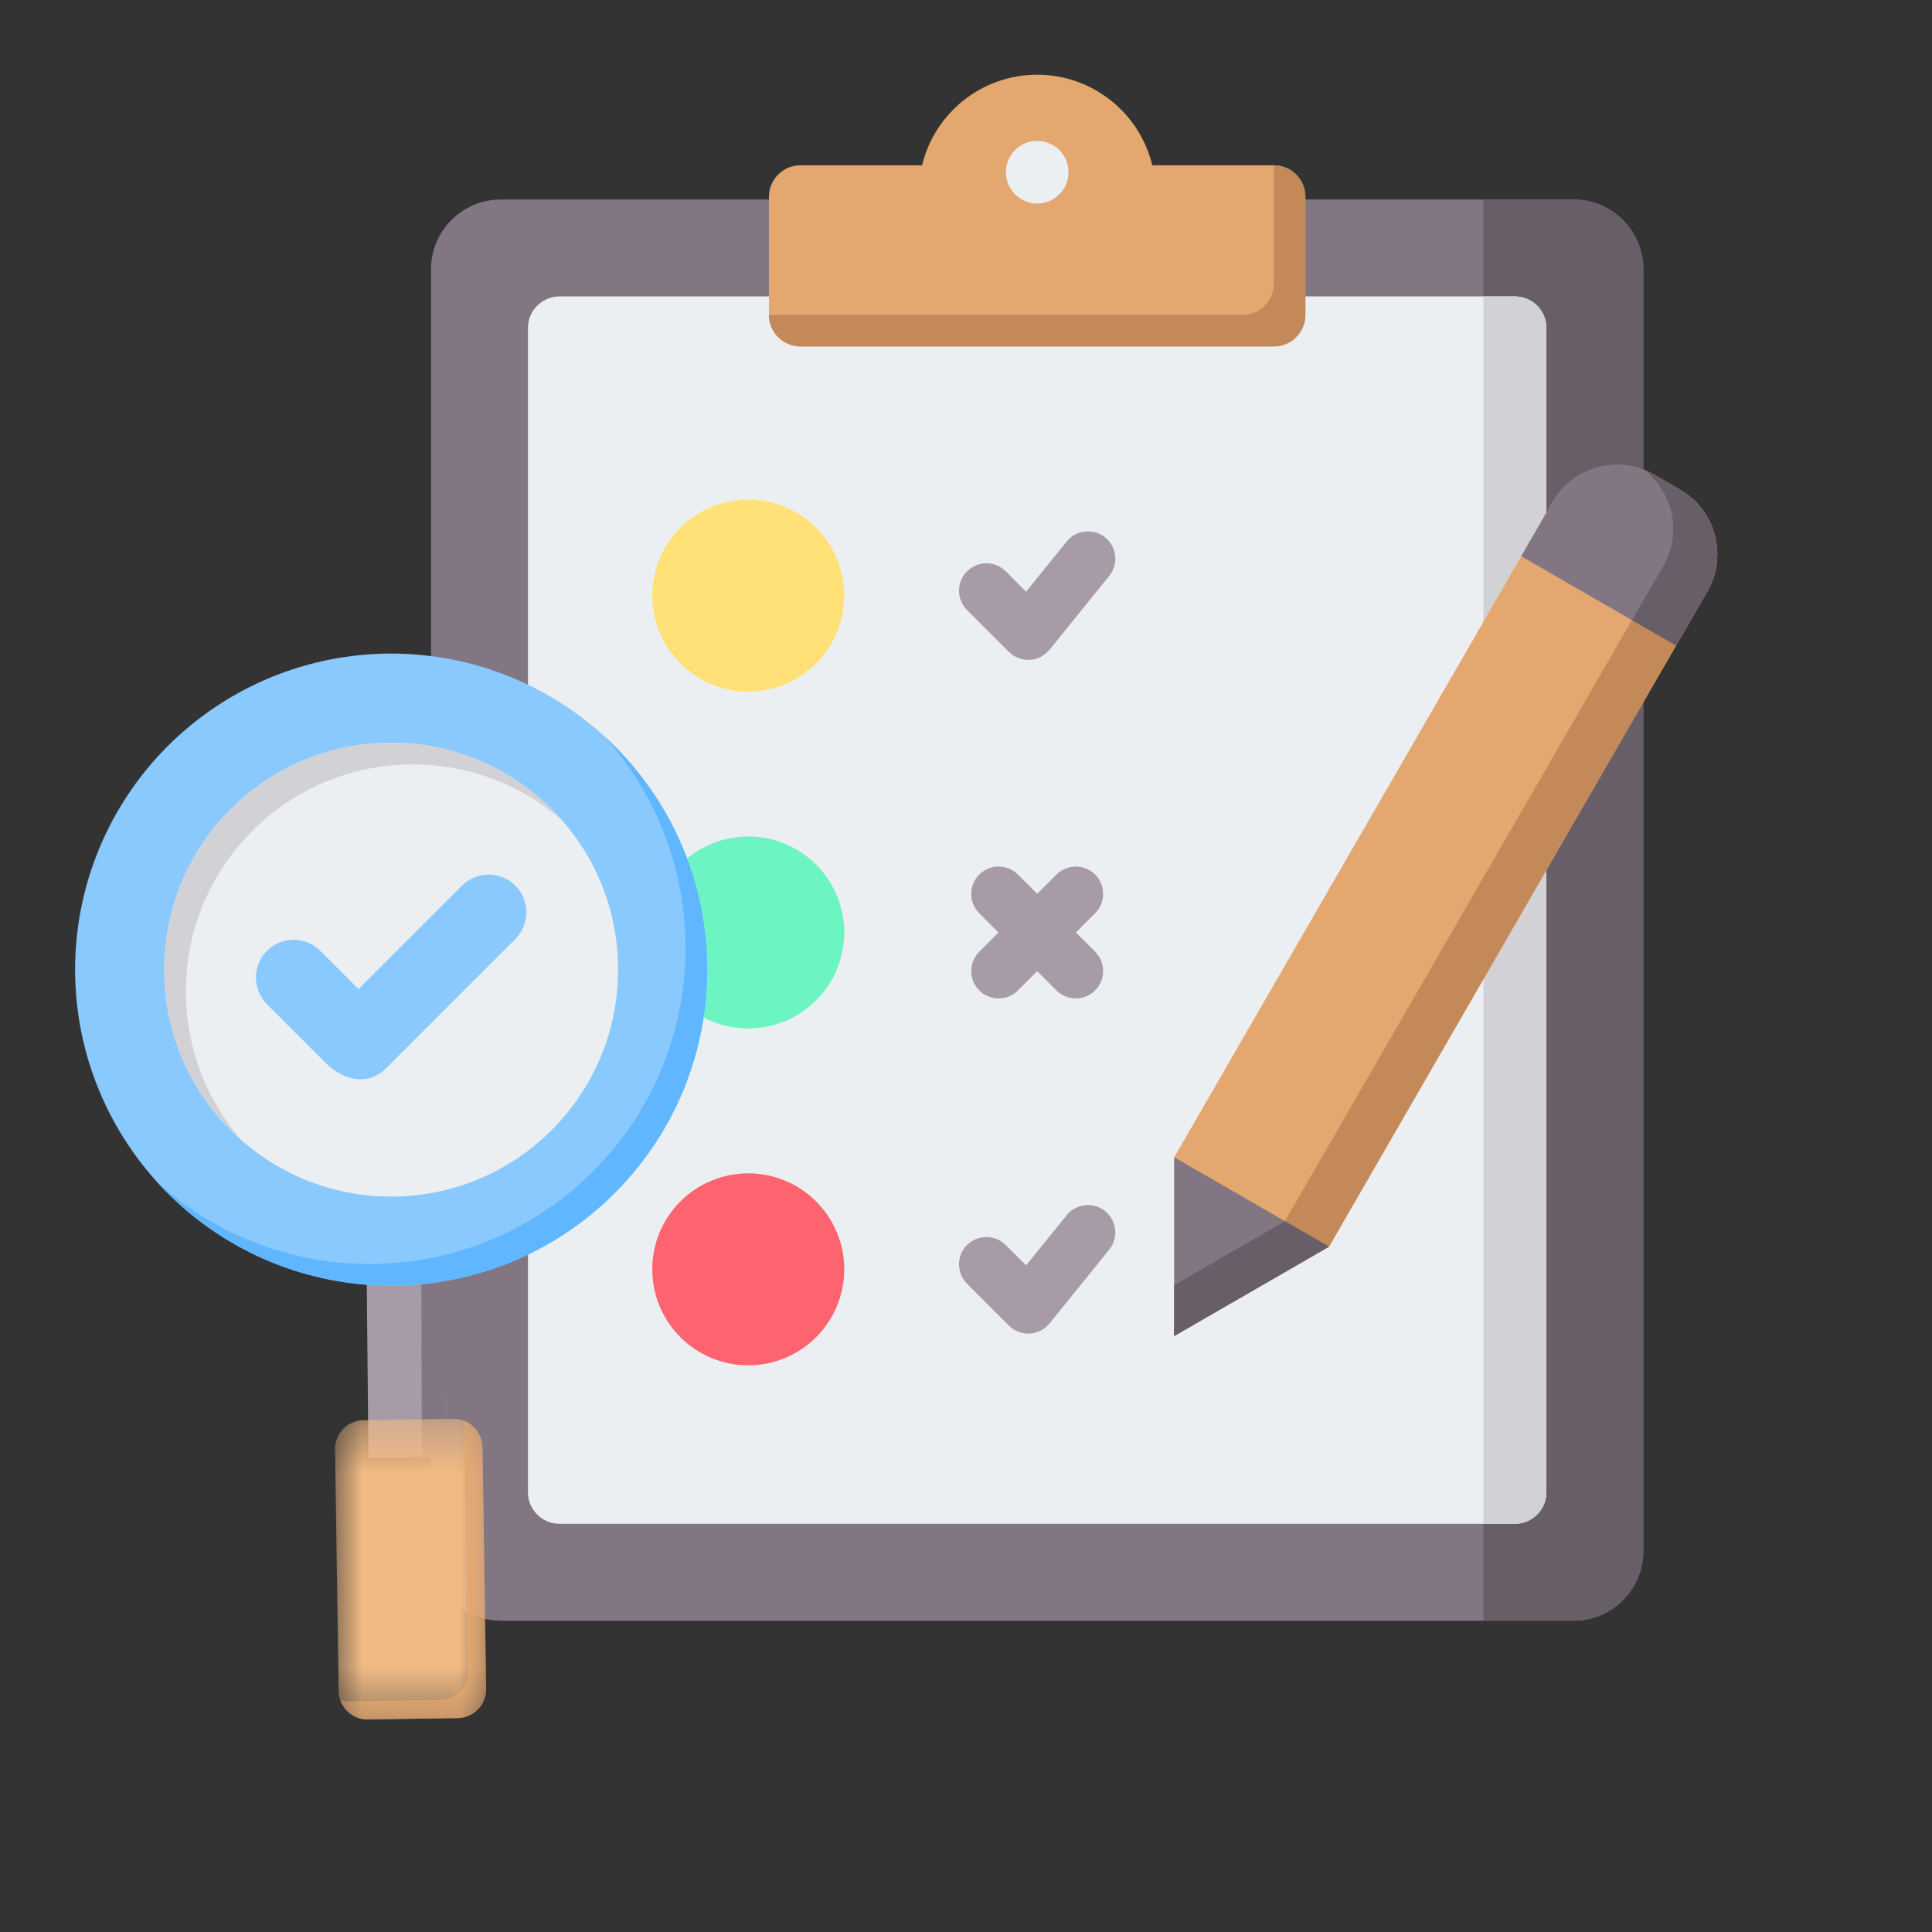
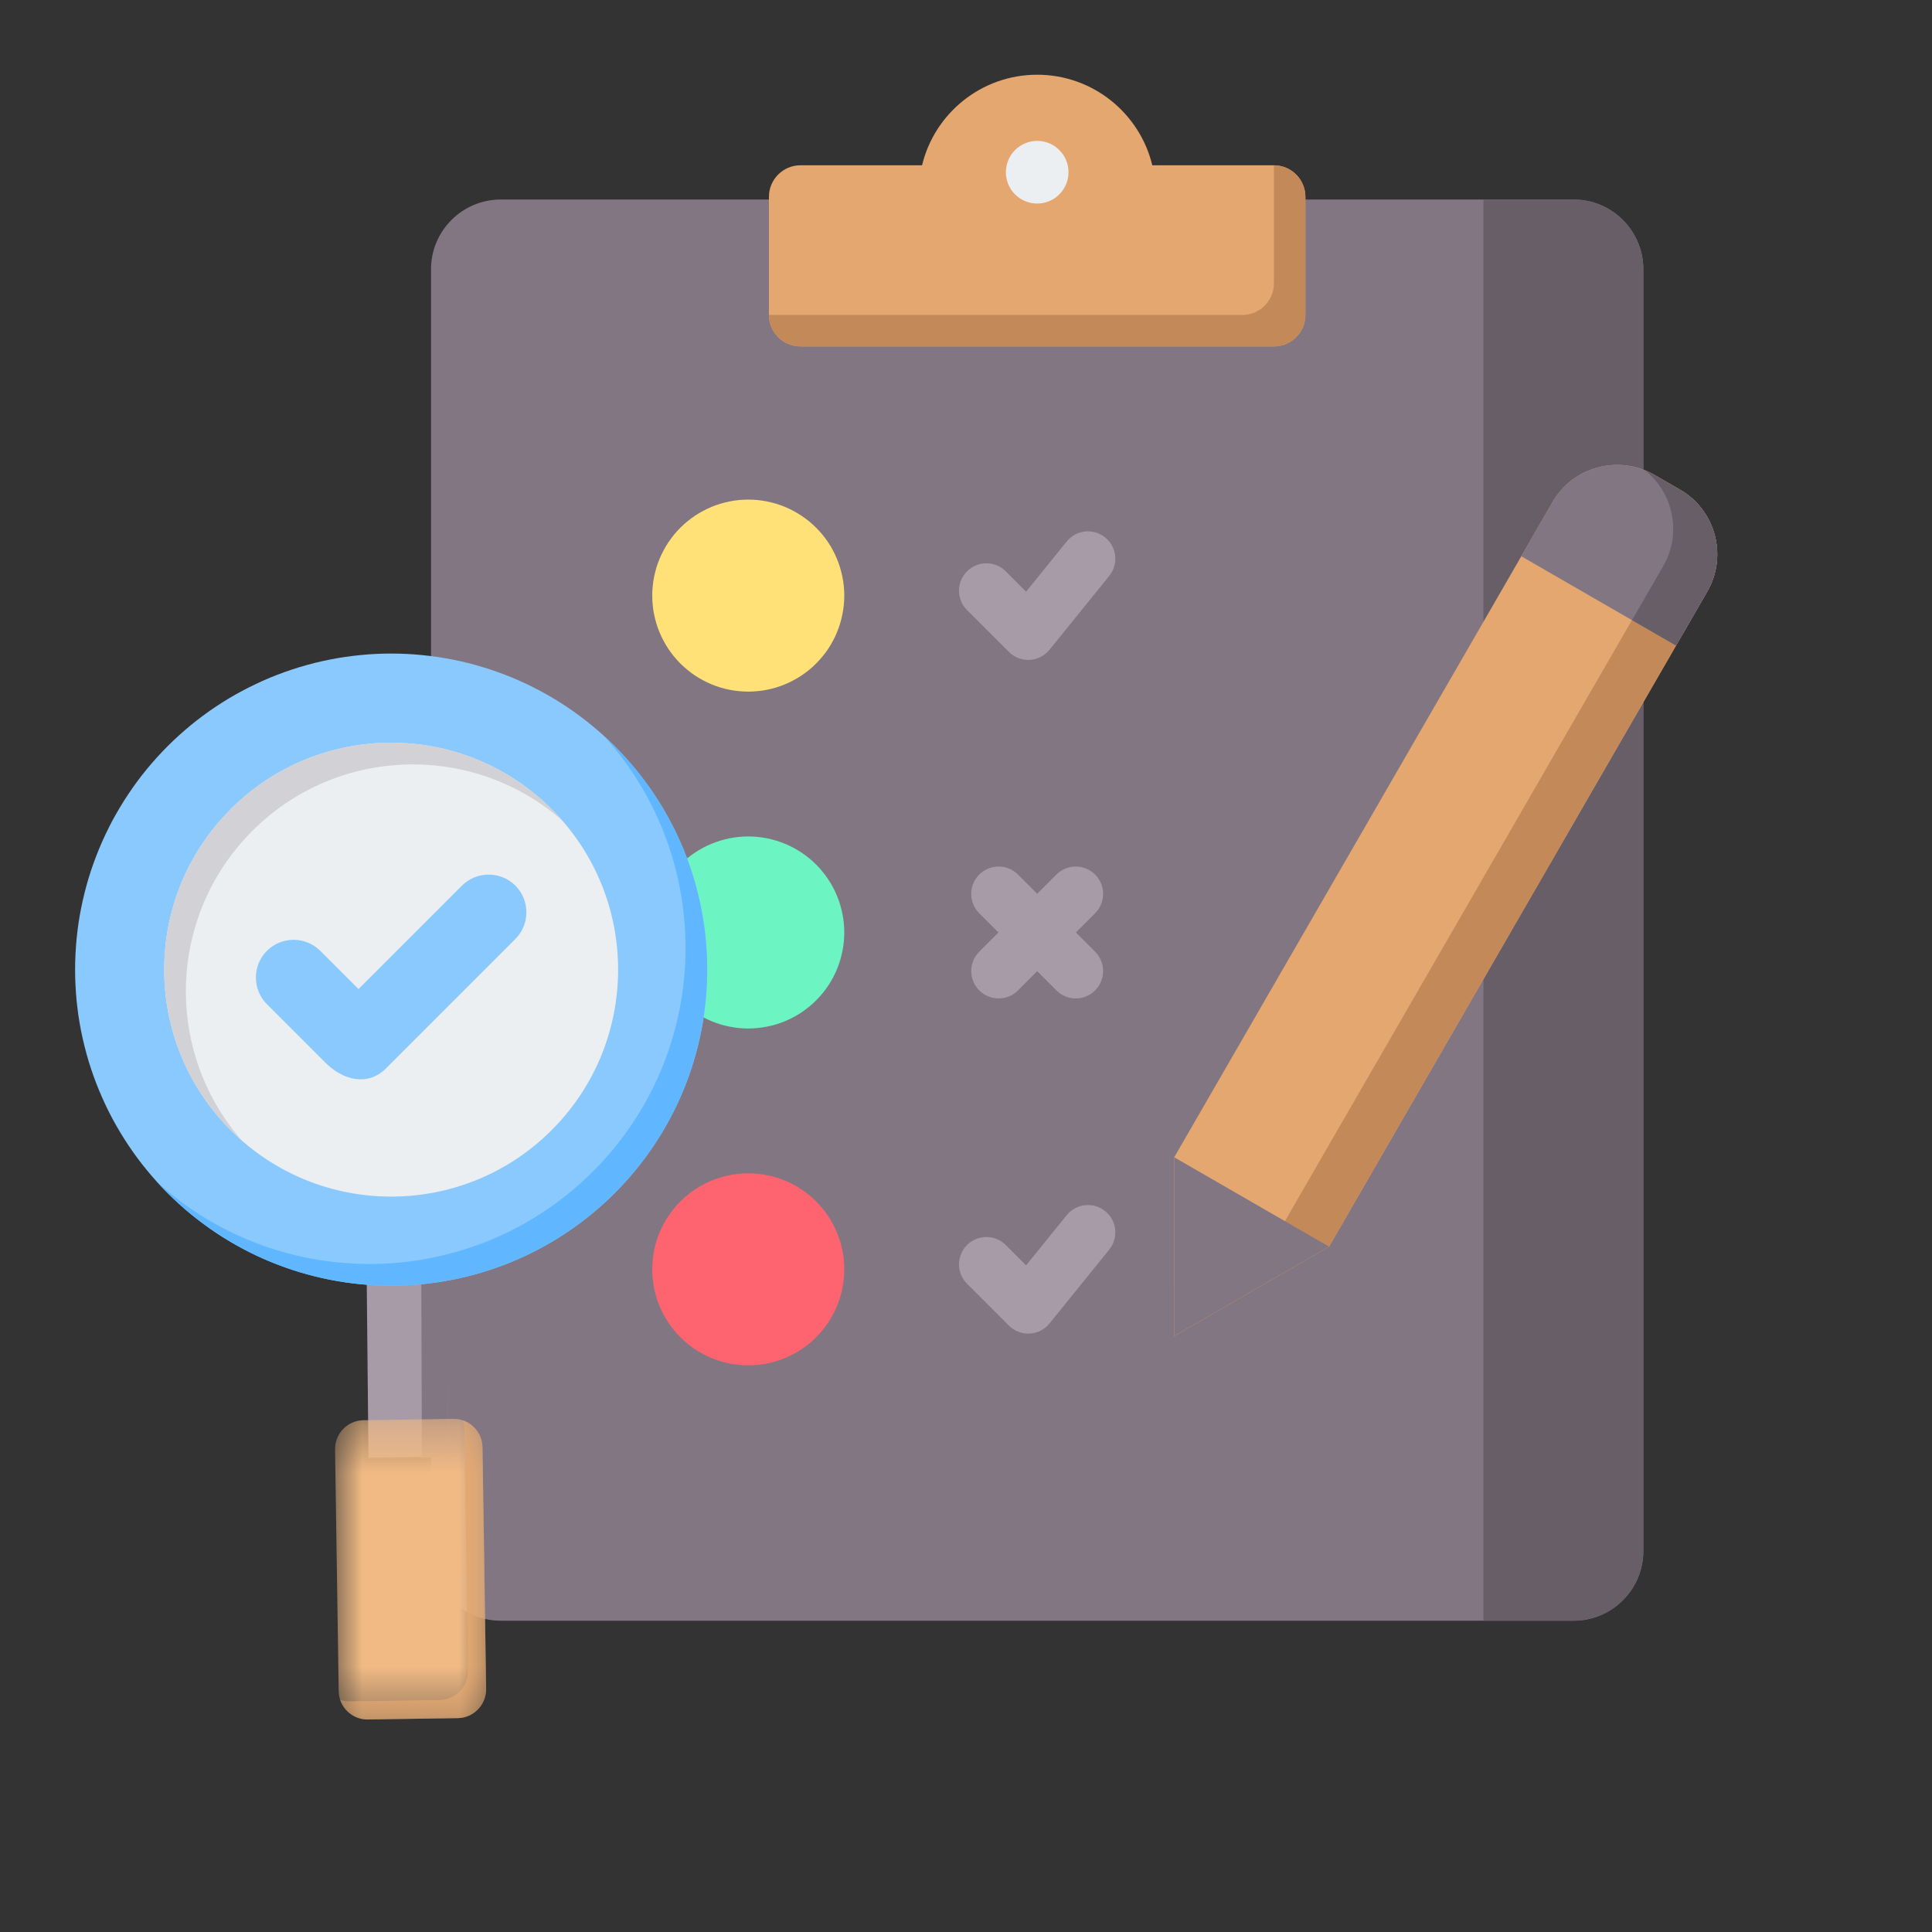
<svg xmlns="http://www.w3.org/2000/svg" width="40" height="40" viewBox="0 0 40 40" fill="none">
  <rect x="0" y="0" width="40" height="40" fill="#333333" stroke="none" />
  <path fill-rule="evenodd" clip-rule="evenodd" d="M32.58 4.131C33.375 4.131 34.023 4.779 34.023 5.573V32.113C34.023 32.907 33.375 33.555 32.58 33.555H10.366C9.572 33.555 8.924 32.907 8.924 32.113V5.573C8.924 4.779 9.572 4.131 10.366 4.131H32.58Z" fill="#837683" />
  <path fill-rule="evenodd" clip-rule="evenodd" d="M32.581 4.131C33.376 4.131 34.024 4.779 34.024 5.573V32.113C34.024 32.907 33.376 33.555 32.581 33.555H30.713V4.131H32.581Z" fill="#685E68" />
-   <path fill-rule="evenodd" clip-rule="evenodd" d="M31.364 6.137H11.583C11.224 6.137 10.931 6.43 10.931 6.789V30.897C10.931 31.256 11.224 31.549 11.583 31.549H31.364C31.723 31.549 32.016 31.256 32.016 30.897V6.789C32.016 6.43 31.723 6.137 31.364 6.137Z" fill="#ECEFF1" />
-   <path fill-rule="evenodd" clip-rule="evenodd" d="M31.365 6.137H30.713V31.549H31.365C31.724 31.549 32.017 31.256 32.017 30.897V6.789C32.017 6.43 31.724 6.137 31.365 6.137Z" fill="#D1D1D6" />
  <path fill-rule="evenodd" clip-rule="evenodd" d="M16.572 3.422H19.09C19.349 2.347 20.318 1.547 21.473 1.547C22.629 1.547 23.598 2.347 23.857 3.422H26.375C26.734 3.422 27.027 3.715 27.027 4.074V6.52C27.027 6.88 26.734 7.172 26.375 7.172H16.572C16.213 7.172 15.92 6.88 15.92 6.52V4.074C15.92 3.715 16.213 3.422 16.572 3.422Z" fill="#E3A76F" />
  <path d="M21.932 3.107C21.962 3.137 21.989 3.17 22.013 3.205C22.037 3.24 22.057 3.278 22.073 3.317C22.089 3.357 22.102 3.397 22.11 3.439C22.118 3.481 22.122 3.523 22.122 3.565C22.122 3.608 22.118 3.65 22.11 3.692C22.102 3.734 22.089 3.774 22.073 3.814C22.057 3.853 22.037 3.89 22.013 3.926C21.989 3.961 21.962 3.994 21.932 4.024C21.902 4.054 21.87 4.081 21.834 4.105C21.799 4.128 21.761 4.149 21.722 4.165C21.683 4.181 21.642 4.193 21.6 4.202C21.559 4.21 21.516 4.214 21.474 4.214C21.431 4.214 21.389 4.21 21.347 4.202C21.305 4.193 21.265 4.181 21.226 4.165C21.186 4.149 21.149 4.128 21.113 4.105C21.078 4.081 21.045 4.054 21.015 4.024C20.985 3.994 20.958 3.961 20.934 3.926C20.911 3.89 20.891 3.853 20.875 3.814C20.858 3.774 20.846 3.734 20.838 3.692C20.829 3.65 20.825 3.608 20.825 3.565C20.825 3.523 20.829 3.481 20.838 3.439C20.846 3.397 20.858 3.357 20.875 3.317C20.891 3.278 20.911 3.241 20.934 3.205C20.958 3.17 20.985 3.137 21.015 3.107C21.045 3.077 21.078 3.05 21.113 3.026C21.149 3.003 21.186 2.983 21.226 2.966C21.265 2.95 21.305 2.938 21.347 2.929C21.389 2.921 21.431 2.917 21.474 2.917C21.516 2.917 21.559 2.921 21.6 2.929C21.642 2.938 21.683 2.95 21.722 2.966C21.761 2.983 21.799 3.003 21.834 3.026C21.87 3.05 21.902 3.077 21.932 3.107Z" fill="#ECEFF1" />
  <path fill-rule="evenodd" clip-rule="evenodd" d="M26.375 3.423C26.734 3.423 27.027 3.715 27.027 4.075V6.521C27.027 6.88 26.734 7.173 26.375 7.173H16.572C16.213 7.173 15.92 6.88 15.92 6.521H25.723C26.082 6.521 26.375 6.228 26.375 5.869V3.423Z" fill="#C48958" />
  <path fill-rule="evenodd" clip-rule="evenodd" d="M20.021 12.63C19.8 12.409 19.8 12.05 20.021 11.829C20.243 11.607 20.601 11.607 20.823 11.829L21.244 12.25L22.085 11.211C22.281 10.968 22.638 10.93 22.881 11.127C23.125 11.324 23.162 11.68 22.965 11.924L21.732 13.449C21.719 13.465 21.704 13.481 21.689 13.496C21.468 13.718 21.109 13.718 20.888 13.496L20.021 12.63Z" fill="#A79BA7" />
  <path fill-rule="evenodd" clip-rule="evenodd" d="M20.021 26.578C19.8 26.357 19.8 25.998 20.021 25.777C20.243 25.556 20.602 25.556 20.823 25.777L21.244 26.198L22.084 25.16C22.281 24.916 22.638 24.879 22.881 25.075C23.125 25.272 23.162 25.629 22.965 25.872L21.732 27.397C21.718 27.414 21.704 27.43 21.689 27.445C21.468 27.666 21.109 27.666 20.888 27.445L20.021 26.578Z" fill="#A79BA7" />
-   <path fill-rule="evenodd" clip-rule="evenodd" d="M21.076 20.505C20.855 20.727 20.496 20.727 20.274 20.505C20.053 20.284 20.053 19.925 20.274 19.704L20.672 19.306L20.274 18.908C20.053 18.687 20.053 18.328 20.274 18.107C20.496 17.886 20.855 17.886 21.076 18.107L21.474 18.505L21.872 18.107C22.093 17.886 22.452 17.886 22.673 18.107C22.894 18.328 22.894 18.687 22.673 18.908L22.275 19.306L22.673 19.704C22.894 19.925 22.894 20.284 22.673 20.505C22.452 20.727 22.093 20.727 21.872 20.505L21.474 20.107L21.076 20.505Z" fill="#A79BA7" />
+   <path fill-rule="evenodd" clip-rule="evenodd" d="M21.076 20.505C20.855 20.727 20.496 20.727 20.274 20.505C20.053 20.284 20.053 19.925 20.274 19.704L20.672 19.306L20.274 18.908C20.053 18.687 20.053 18.328 20.274 18.107C20.496 17.886 20.855 17.886 21.076 18.107L21.474 18.505L21.872 18.107C22.093 17.886 22.452 17.886 22.673 18.107C22.894 18.328 22.894 18.687 22.673 18.908L22.275 19.306L22.673 19.704C22.894 19.925 22.894 20.284 22.673 20.505C22.452 20.727 22.093 20.727 21.872 20.505L21.474 20.107L21.076 20.505" fill="#A79BA7" />
  <path d="M17.48 12.331C17.48 12.397 17.476 12.461 17.47 12.526C17.464 12.591 17.454 12.655 17.441 12.719C17.428 12.783 17.413 12.846 17.394 12.908C17.375 12.971 17.353 13.032 17.328 13.092C17.303 13.152 17.276 13.211 17.245 13.268C17.214 13.326 17.181 13.382 17.145 13.436C17.108 13.49 17.07 13.542 17.028 13.592C16.987 13.643 16.943 13.691 16.897 13.737C16.851 13.783 16.803 13.827 16.753 13.868C16.702 13.909 16.65 13.948 16.596 13.984C16.542 14.02 16.486 14.054 16.429 14.084C16.371 14.115 16.312 14.143 16.253 14.168C16.192 14.193 16.131 14.215 16.069 14.234C16.006 14.252 15.943 14.268 15.88 14.281C15.816 14.294 15.751 14.303 15.687 14.309C15.622 14.316 15.557 14.319 15.492 14.319C15.427 14.319 15.362 14.316 15.297 14.309C15.232 14.303 15.168 14.294 15.104 14.281C15.04 14.268 14.977 14.252 14.915 14.234C14.852 14.215 14.791 14.193 14.731 14.168C14.671 14.143 14.612 14.115 14.555 14.084C14.497 14.054 14.441 14.02 14.387 13.984C14.333 13.948 14.281 13.909 14.231 13.868C14.181 13.827 14.132 13.783 14.086 13.737C14.04 13.691 13.996 13.643 13.955 13.592C13.914 13.542 13.875 13.49 13.839 13.436C13.803 13.382 13.769 13.326 13.739 13.268C13.708 13.211 13.68 13.152 13.655 13.092C13.63 13.032 13.608 12.971 13.589 12.908C13.571 12.846 13.555 12.783 13.542 12.719C13.529 12.655 13.52 12.591 13.514 12.526C13.507 12.461 13.504 12.397 13.504 12.331C13.504 12.266 13.507 12.201 13.514 12.137C13.52 12.072 13.529 12.008 13.542 11.944C13.555 11.88 13.571 11.817 13.589 11.755C13.608 11.692 13.63 11.631 13.655 11.571C13.68 11.511 13.708 11.452 13.739 11.395C13.769 11.337 13.803 11.281 13.839 11.227C13.875 11.173 13.914 11.121 13.955 11.07C13.996 11.02 14.04 10.972 14.086 10.926C14.132 10.88 14.181 10.836 14.231 10.795C14.281 10.754 14.333 10.715 14.387 10.679C14.441 10.643 14.497 10.609 14.555 10.579C14.612 10.548 14.671 10.52 14.731 10.495C14.791 10.47 14.852 10.448 14.915 10.429C14.977 10.411 15.04 10.395 15.104 10.382C15.168 10.369 15.232 10.36 15.297 10.353C15.362 10.347 15.427 10.344 15.492 10.344C15.557 10.344 15.622 10.347 15.687 10.353C15.751 10.36 15.816 10.369 15.88 10.382C15.943 10.395 16.006 10.411 16.069 10.429C16.131 10.448 16.192 10.47 16.253 10.495C16.312 10.52 16.371 10.548 16.429 10.579C16.486 10.609 16.542 10.643 16.596 10.679C16.65 10.715 16.702 10.754 16.753 10.795C16.803 10.836 16.851 10.88 16.897 10.926C16.943 10.972 16.987 11.02 17.028 11.07C17.07 11.121 17.108 11.173 17.145 11.227C17.181 11.281 17.214 11.337 17.245 11.395C17.276 11.452 17.303 11.511 17.328 11.571C17.353 11.631 17.375 11.692 17.394 11.755C17.413 11.817 17.428 11.88 17.441 11.944C17.454 12.008 17.464 12.072 17.47 12.137C17.476 12.201 17.48 12.266 17.48 12.331Z" fill="#FFE177" />
  <path d="M17.48 19.306C17.48 19.371 17.476 19.436 17.47 19.501C17.464 19.566 17.454 19.63 17.441 19.694C17.428 19.758 17.413 19.82 17.394 19.883C17.375 19.945 17.353 20.006 17.328 20.067C17.303 20.127 17.276 20.185 17.245 20.243C17.214 20.3 17.181 20.356 17.145 20.41C17.108 20.464 17.07 20.517 17.028 20.567C16.987 20.617 16.943 20.665 16.897 20.711C16.851 20.757 16.803 20.801 16.753 20.842C16.702 20.884 16.65 20.922 16.596 20.959C16.542 20.995 16.486 21.028 16.429 21.059C16.371 21.09 16.312 21.117 16.253 21.142C16.192 21.167 16.131 21.189 16.069 21.208C16.006 21.227 15.943 21.242 15.88 21.255C15.816 21.268 15.751 21.277 15.687 21.284C15.622 21.29 15.557 21.294 15.492 21.294C15.427 21.294 15.362 21.29 15.297 21.284C15.232 21.277 15.168 21.268 15.104 21.255C15.04 21.242 14.977 21.227 14.915 21.208C14.852 21.189 14.791 21.167 14.731 21.142C14.671 21.117 14.612 21.09 14.555 21.059C14.497 21.028 14.441 20.995 14.387 20.959C14.333 20.922 14.281 20.884 14.231 20.842C14.181 20.801 14.132 20.757 14.086 20.711C14.04 20.665 13.996 20.617 13.955 20.567C13.914 20.517 13.875 20.464 13.839 20.41C13.803 20.356 13.769 20.3 13.739 20.243C13.708 20.185 13.68 20.127 13.655 20.067C13.63 20.006 13.608 19.945 13.589 19.883C13.571 19.82 13.555 19.758 13.542 19.694C13.529 19.63 13.52 19.566 13.514 19.501C13.507 19.436 13.504 19.371 13.504 19.306C13.504 19.241 13.507 19.176 13.514 19.111C13.52 19.046 13.529 18.982 13.542 18.918C13.555 18.854 13.571 18.791 13.589 18.729C13.608 18.666 13.63 18.605 13.655 18.545C13.68 18.485 13.708 18.426 13.739 18.369C13.769 18.311 13.803 18.256 13.839 18.202C13.875 18.148 13.914 18.095 13.955 18.045C13.996 17.994 14.04 17.947 14.086 17.9C14.132 17.854 14.181 17.811 14.231 17.769C14.281 17.728 14.333 17.689 14.387 17.653C14.441 17.617 14.497 17.584 14.555 17.553C14.612 17.522 14.671 17.494 14.731 17.47C14.791 17.445 14.852 17.423 14.915 17.404C14.977 17.385 15.04 17.369 15.104 17.356C15.168 17.344 15.232 17.334 15.297 17.328C15.362 17.321 15.427 17.318 15.492 17.318C15.557 17.318 15.622 17.321 15.687 17.328C15.751 17.334 15.816 17.344 15.88 17.356C15.943 17.369 16.006 17.385 16.069 17.404C16.131 17.423 16.192 17.445 16.253 17.47C16.312 17.494 16.371 17.522 16.429 17.553C16.486 17.584 16.542 17.617 16.596 17.653C16.65 17.689 16.702 17.728 16.753 17.769C16.803 17.811 16.851 17.854 16.897 17.9C16.943 17.947 16.987 17.994 17.028 18.045C17.07 18.095 17.108 18.148 17.145 18.202C17.181 18.256 17.214 18.311 17.245 18.369C17.276 18.426 17.303 18.485 17.328 18.545C17.353 18.605 17.375 18.666 17.394 18.729C17.413 18.791 17.428 18.854 17.441 18.918C17.454 18.982 17.464 19.046 17.47 19.111C17.476 19.176 17.48 19.241 17.48 19.306Z" fill="#6CF5C2" />
  <path d="M17.48 26.28C17.48 26.345 17.476 26.41 17.47 26.475C17.464 26.54 17.454 26.604 17.441 26.668C17.428 26.732 17.413 26.795 17.394 26.857C17.375 26.919 17.353 26.98 17.328 27.041C17.303 27.101 17.276 27.16 17.245 27.217C17.214 27.274 17.181 27.33 17.145 27.384C17.108 27.438 17.07 27.491 17.028 27.541C16.987 27.591 16.943 27.64 16.897 27.685C16.851 27.732 16.803 27.775 16.753 27.817C16.702 27.858 16.65 27.897 16.596 27.933C16.542 27.969 16.486 28.002 16.429 28.033C16.371 28.064 16.312 28.092 16.253 28.116C16.192 28.141 16.131 28.163 16.069 28.182C16.006 28.201 15.943 28.217 15.88 28.23C15.816 28.242 15.751 28.252 15.687 28.258C15.622 28.264 15.557 28.268 15.492 28.268C15.427 28.268 15.362 28.264 15.297 28.258C15.232 28.252 15.168 28.242 15.104 28.23C15.04 28.217 14.977 28.201 14.915 28.182C14.852 28.163 14.791 28.141 14.731 28.116C14.671 28.092 14.612 28.064 14.555 28.033C14.497 28.002 14.441 27.969 14.387 27.933C14.333 27.897 14.281 27.858 14.231 27.817C14.181 27.775 14.132 27.732 14.086 27.685C14.04 27.64 13.996 27.591 13.955 27.541C13.914 27.491 13.875 27.438 13.839 27.384C13.803 27.33 13.769 27.274 13.739 27.217C13.708 27.16 13.68 27.101 13.655 27.041C13.63 26.98 13.608 26.919 13.589 26.857C13.571 26.795 13.555 26.732 13.542 26.668C13.529 26.604 13.52 26.54 13.514 26.475C13.507 26.41 13.504 26.345 13.504 26.28C13.504 26.215 13.507 26.15 13.514 26.085C13.52 26.02 13.529 25.956 13.542 25.892C13.555 25.828 13.571 25.765 13.589 25.703C13.608 25.641 13.63 25.58 13.655 25.519C13.68 25.459 13.708 25.4 13.739 25.343C13.769 25.286 13.803 25.23 13.839 25.176C13.875 25.122 13.914 25.069 13.955 25.019C13.996 24.969 14.04 24.921 14.086 24.875C14.132 24.828 14.181 24.785 14.231 24.743C14.281 24.702 14.333 24.663 14.387 24.627C14.441 24.591 14.497 24.558 14.555 24.527C14.612 24.496 14.671 24.468 14.731 24.444C14.791 24.419 14.852 24.397 14.915 24.378C14.977 24.359 15.04 24.343 15.104 24.331C15.168 24.318 15.232 24.308 15.297 24.302C15.362 24.296 15.427 24.292 15.492 24.292C15.557 24.292 15.622 24.296 15.687 24.302C15.751 24.308 15.816 24.318 15.88 24.331C15.943 24.343 16.006 24.359 16.069 24.378C16.131 24.397 16.192 24.419 16.253 24.444C16.312 24.468 16.371 24.496 16.429 24.527C16.486 24.558 16.542 24.591 16.596 24.627C16.65 24.663 16.702 24.702 16.753 24.743C16.803 24.785 16.851 24.828 16.897 24.875C16.943 24.921 16.987 24.969 17.028 25.019C17.07 25.069 17.108 25.122 17.145 25.176C17.181 25.23 17.214 25.286 17.245 25.343C17.276 25.4 17.303 25.459 17.328 25.519C17.353 25.58 17.375 25.641 17.394 25.703C17.413 25.765 17.428 25.828 17.441 25.892C17.454 25.956 17.464 26.02 17.47 26.085C17.476 26.15 17.48 26.215 17.48 26.28Z" fill="#FE646F" />
  <path fill-rule="evenodd" clip-rule="evenodd" d="M9.237 25.872C8.692 25.968 8.137 25.994 7.587 25.951L7.629 30.18L9.28 30.155L9.237 25.872Z" fill="#A79BA7" />
  <path fill-rule="evenodd" clip-rule="evenodd" d="M9.265 25.872C9.085 25.968 8.902 25.994 8.721 25.951L8.735 30.18L9.279 30.155L9.265 25.872Z" fill="#837683" />
  <mask id="mask0_1_5295" style="mask-type:luminance" maskUnits="userSpaceOnUse" x="6" y="29" width="5" height="7">
    <path d="M6.916 29.356H10.089V35.601H6.916V29.356Z" fill="white" />
  </mask>
  <g mask="url(#mask0_1_5295)">
    <path fill-rule="evenodd" clip-rule="evenodd" d="M7.616 35.6L9.479 35.572C9.806 35.567 10.069 35.295 10.065 34.968L9.989 29.962C9.984 29.634 9.713 29.371 9.385 29.376L7.523 29.404C7.195 29.409 6.932 29.68 6.937 30.008L7.012 35.014C7.017 35.342 7.288 35.605 7.616 35.6Z" fill="#F1BA84" />
  </g>
  <mask id="mask1_1_5295" style="mask-type:luminance" maskUnits="userSpaceOnUse" x="7" y="29" width="4" height="7">
    <path d="M7.031 29.356H10.089V35.601H7.031V29.356Z" fill="white" />
  </mask>
  <g mask="url(#mask1_1_5295)">
    <path fill-rule="evenodd" clip-rule="evenodd" d="M9.614 29.586L9.689 34.592C9.694 34.919 9.43 35.191 9.103 35.196L7.24 35.224C7.171 35.225 7.105 35.214 7.043 35.194C7.123 35.432 7.351 35.604 7.616 35.6L9.479 35.572C9.806 35.567 10.07 35.295 10.065 34.968L9.99 29.962C9.986 29.703 9.816 29.485 9.583 29.406C9.602 29.463 9.613 29.523 9.614 29.586Z" fill="#E3A76F" />
  </g>
  <path d="M14.643 20.075C14.643 20.182 14.64 20.289 14.635 20.396C14.63 20.503 14.622 20.61 14.611 20.716C14.601 20.823 14.588 20.929 14.572 21.035C14.556 21.141 14.538 21.247 14.517 21.352C14.496 21.457 14.473 21.561 14.447 21.665C14.421 21.769 14.392 21.872 14.361 21.975C14.33 22.077 14.297 22.179 14.261 22.28C14.224 22.381 14.186 22.48 14.145 22.579C14.104 22.678 14.06 22.776 14.015 22.873C13.969 22.97 13.921 23.065 13.87 23.16C13.82 23.254 13.767 23.348 13.712 23.439C13.657 23.531 13.6 23.622 13.54 23.711C13.481 23.8 13.419 23.887 13.355 23.973C13.291 24.059 13.226 24.144 13.158 24.226C13.09 24.309 13.02 24.39 12.948 24.47C12.876 24.549 12.802 24.627 12.726 24.702C12.65 24.778 12.573 24.852 12.494 24.924C12.414 24.996 12.333 25.066 12.25 25.134C12.168 25.201 12.083 25.267 11.997 25.331C11.911 25.395 11.824 25.456 11.735 25.516C11.646 25.576 11.555 25.633 11.463 25.688C11.371 25.743 11.278 25.796 11.184 25.846C11.089 25.897 10.994 25.945 10.897 25.991C10.8 26.036 10.702 26.08 10.603 26.121C10.504 26.162 10.404 26.2 10.303 26.236C10.203 26.273 10.101 26.306 9.998 26.337C9.896 26.368 9.793 26.397 9.689 26.423C9.585 26.449 9.481 26.472 9.376 26.493C9.271 26.514 9.165 26.532 9.059 26.548C8.953 26.564 8.847 26.577 8.74 26.587C8.634 26.598 8.527 26.606 8.42 26.611C8.313 26.616 8.206 26.619 8.099 26.619C7.992 26.619 7.885 26.616 7.778 26.611C7.671 26.606 7.564 26.598 7.457 26.587C7.351 26.577 7.245 26.564 7.139 26.548C7.033 26.532 6.927 26.514 6.822 26.493C6.717 26.472 6.613 26.449 6.509 26.423C6.405 26.397 6.302 26.368 6.199 26.337C6.097 26.306 5.995 26.273 5.894 26.236C5.793 26.2 5.693 26.162 5.594 26.121C5.496 26.08 5.398 26.036 5.301 25.991C5.204 25.945 5.108 25.897 5.014 25.846C4.92 25.796 4.826 25.743 4.734 25.688C4.643 25.633 4.552 25.576 4.463 25.516C4.374 25.456 4.286 25.395 4.201 25.331C4.114 25.267 4.03 25.201 3.947 25.134C3.865 25.066 3.783 24.996 3.704 24.924C3.625 24.852 3.547 24.778 3.471 24.702C3.396 24.627 3.322 24.549 3.25 24.47C3.178 24.39 3.108 24.309 3.04 24.226C2.972 24.144 2.906 24.059 2.842 23.973C2.779 23.887 2.717 23.8 2.658 23.711C2.598 23.622 2.541 23.531 2.486 23.439C2.431 23.348 2.378 23.254 2.327 23.16C2.277 23.066 2.229 22.97 2.183 22.873C2.137 22.776 2.094 22.678 2.053 22.579C2.012 22.48 1.973 22.381 1.937 22.28C1.901 22.179 1.867 22.077 1.836 21.975C1.805 21.872 1.777 21.769 1.751 21.665C1.725 21.561 1.701 21.457 1.68 21.352C1.659 21.247 1.641 21.141 1.625 21.035C1.61 20.929 1.597 20.823 1.586 20.716C1.576 20.61 1.568 20.503 1.563 20.396C1.557 20.289 1.555 20.182 1.555 20.075C1.555 19.968 1.557 19.861 1.563 19.754C1.568 19.647 1.576 19.54 1.586 19.434C1.597 19.327 1.61 19.221 1.625 19.115C1.641 19.009 1.659 18.904 1.68 18.799C1.701 18.694 1.725 18.589 1.751 18.485C1.777 18.381 1.805 18.278 1.836 18.176C1.867 18.073 1.901 17.971 1.937 17.871C1.973 17.77 2.012 17.67 2.053 17.571C2.094 17.472 2.137 17.374 2.183 17.277C2.229 17.181 2.277 17.085 2.327 16.99C2.378 16.896 2.431 16.803 2.486 16.711C2.541 16.619 2.598 16.529 2.658 16.44C2.717 16.351 2.779 16.263 2.842 16.177C2.906 16.091 2.972 16.007 3.04 15.924C3.108 15.841 3.178 15.76 3.25 15.681C3.322 15.601 3.396 15.524 3.471 15.448C3.547 15.372 3.625 15.299 3.704 15.227C3.783 15.155 3.865 15.085 3.947 15.017C4.03 14.949 4.114 14.883 4.201 14.819C4.286 14.755 4.374 14.694 4.463 14.634C4.552 14.575 4.643 14.517 4.734 14.462C4.826 14.407 4.92 14.355 5.014 14.304C5.108 14.254 5.204 14.206 5.301 14.16C5.398 14.114 5.496 14.07 5.594 14.029C5.693 13.988 5.793 13.95 5.894 13.914C5.995 13.878 6.097 13.844 6.199 13.813C6.302 13.782 6.405 13.754 6.509 13.727C6.613 13.701 6.717 13.678 6.822 13.657C6.927 13.636 7.033 13.618 7.139 13.602C7.245 13.587 7.351 13.573 7.457 13.563C7.564 13.552 7.671 13.544 7.778 13.539C7.885 13.534 7.992 13.531 8.099 13.531C8.206 13.531 8.313 13.534 8.42 13.539C8.527 13.544 8.634 13.552 8.74 13.563C8.847 13.573 8.953 13.587 9.059 13.602C9.165 13.618 9.271 13.636 9.376 13.657C9.481 13.678 9.585 13.701 9.689 13.727C9.793 13.754 9.896 13.782 9.998 13.813C10.101 13.844 10.203 13.878 10.303 13.914C10.404 13.95 10.504 13.988 10.603 14.029C10.702 14.07 10.8 14.114 10.897 14.16C10.994 14.206 11.089 14.254 11.184 14.304C11.278 14.355 11.371 14.407 11.463 14.462C11.555 14.517 11.646 14.575 11.735 14.634C11.824 14.694 11.911 14.755 11.997 14.819C12.083 14.883 12.168 14.949 12.25 15.017C12.333 15.085 12.414 15.155 12.494 15.227C12.573 15.299 12.65 15.372 12.726 15.448C12.802 15.524 12.876 15.601 12.948 15.681C13.02 15.76 13.09 15.841 13.158 15.924C13.226 16.007 13.291 16.091 13.355 16.177C13.419 16.263 13.481 16.351 13.54 16.44C13.6 16.529 13.657 16.619 13.712 16.711C13.767 16.803 13.82 16.896 13.87 16.99C13.921 17.085 13.969 17.181 14.015 17.277C14.06 17.374 14.104 17.472 14.145 17.571C14.186 17.67 14.224 17.77 14.261 17.871C14.297 17.971 14.33 18.073 14.361 18.176C14.392 18.278 14.421 18.381 14.447 18.485C14.473 18.589 14.496 18.694 14.517 18.799C14.538 18.904 14.556 19.009 14.572 19.115C14.588 19.221 14.601 19.327 14.611 19.434C14.622 19.54 14.63 19.647 14.635 19.754C14.64 19.861 14.643 19.968 14.643 20.075Z" fill="#8AC9FE" />
  <path fill-rule="evenodd" clip-rule="evenodd" d="M12.726 15.448C15.281 18.003 15.281 22.147 12.726 24.702C10.17 27.258 6.027 27.258 3.471 24.702C3.396 24.627 3.323 24.55 3.252 24.472C5.82 26.806 9.796 26.733 12.277 24.253C14.757 21.773 14.83 17.797 12.496 15.229C12.574 15.3 12.65 15.373 12.726 15.448Z" fill="#60B7FF" />
  <path fill-rule="evenodd" clip-rule="evenodd" d="M11.421 16.753C13.256 18.588 13.256 21.563 11.421 23.398C9.586 25.233 6.611 25.233 4.776 23.398C2.941 21.563 2.941 18.588 4.776 16.753C6.611 14.918 9.586 14.918 11.421 16.753Z" fill="#ECEFF1" />
  <path fill-rule="evenodd" clip-rule="evenodd" d="M11.421 16.753C11.497 16.828 11.569 16.906 11.638 16.985C9.792 15.371 6.984 15.443 5.225 17.202C3.465 18.962 3.393 21.769 5.008 23.615C4.929 23.546 4.851 23.473 4.776 23.398C2.941 21.563 2.941 18.588 4.776 16.753C6.611 14.918 9.586 14.918 11.421 16.753Z" fill="#D1D1D6" />
  <path fill-rule="evenodd" clip-rule="evenodd" d="M24.311 23.96L32.144 10.396C32.568 9.66 33.514 9.407 34.25 9.831L34.784 10.139C35.519 10.564 35.773 11.51 35.348 12.245L27.516 25.811L24.311 27.661V23.96Z" fill="#E3A76F" />
  <path fill-rule="evenodd" clip-rule="evenodd" d="M34.053 9.735C34.12 9.762 34.185 9.794 34.25 9.831L34.784 10.139C35.519 10.564 35.773 11.51 35.348 12.245L27.516 25.81L24.311 27.66V26.606L26.603 25.283L34.435 11.718C34.823 11.047 34.645 10.201 34.053 9.735Z" fill="#C48958" />
  <path fill-rule="evenodd" clip-rule="evenodd" d="M24.311 27.66V23.96L27.516 25.81L24.311 27.66Z" fill="#837683" />
-   <path fill-rule="evenodd" clip-rule="evenodd" d="M24.311 27.66V26.606L26.603 25.283L27.516 25.81L24.311 27.66Z" fill="#685E68" />
  <path fill-rule="evenodd" clip-rule="evenodd" d="M31.496 11.516L32.143 10.395C32.568 9.66 33.514 9.406 34.249 9.831L34.783 10.139C35.519 10.564 35.772 11.51 35.348 12.245L34.7 13.366L31.496 11.516Z" fill="#837683" />
  <path fill-rule="evenodd" clip-rule="evenodd" d="M34.053 9.735C34.121 9.762 34.186 9.794 34.251 9.831L34.785 10.139C35.52 10.564 35.774 11.51 35.349 12.245L34.702 13.366L33.789 12.839L34.436 11.718C34.824 11.047 34.646 10.201 34.053 9.735Z" fill="#685E68" />
  <path fill-rule="evenodd" clip-rule="evenodd" d="M5.526 19.686C5.83 19.382 6.327 19.382 6.631 19.686L7.423 20.477L9.565 18.335C9.869 18.032 10.366 18.032 10.67 18.335C10.974 18.639 10.974 19.137 10.67 19.441L7.991 22.12C7.603 22.507 7.085 22.35 6.741 22.006L5.526 20.791C5.222 20.487 5.222 19.99 5.526 19.686Z" fill="#8AC9FE" />
</svg>